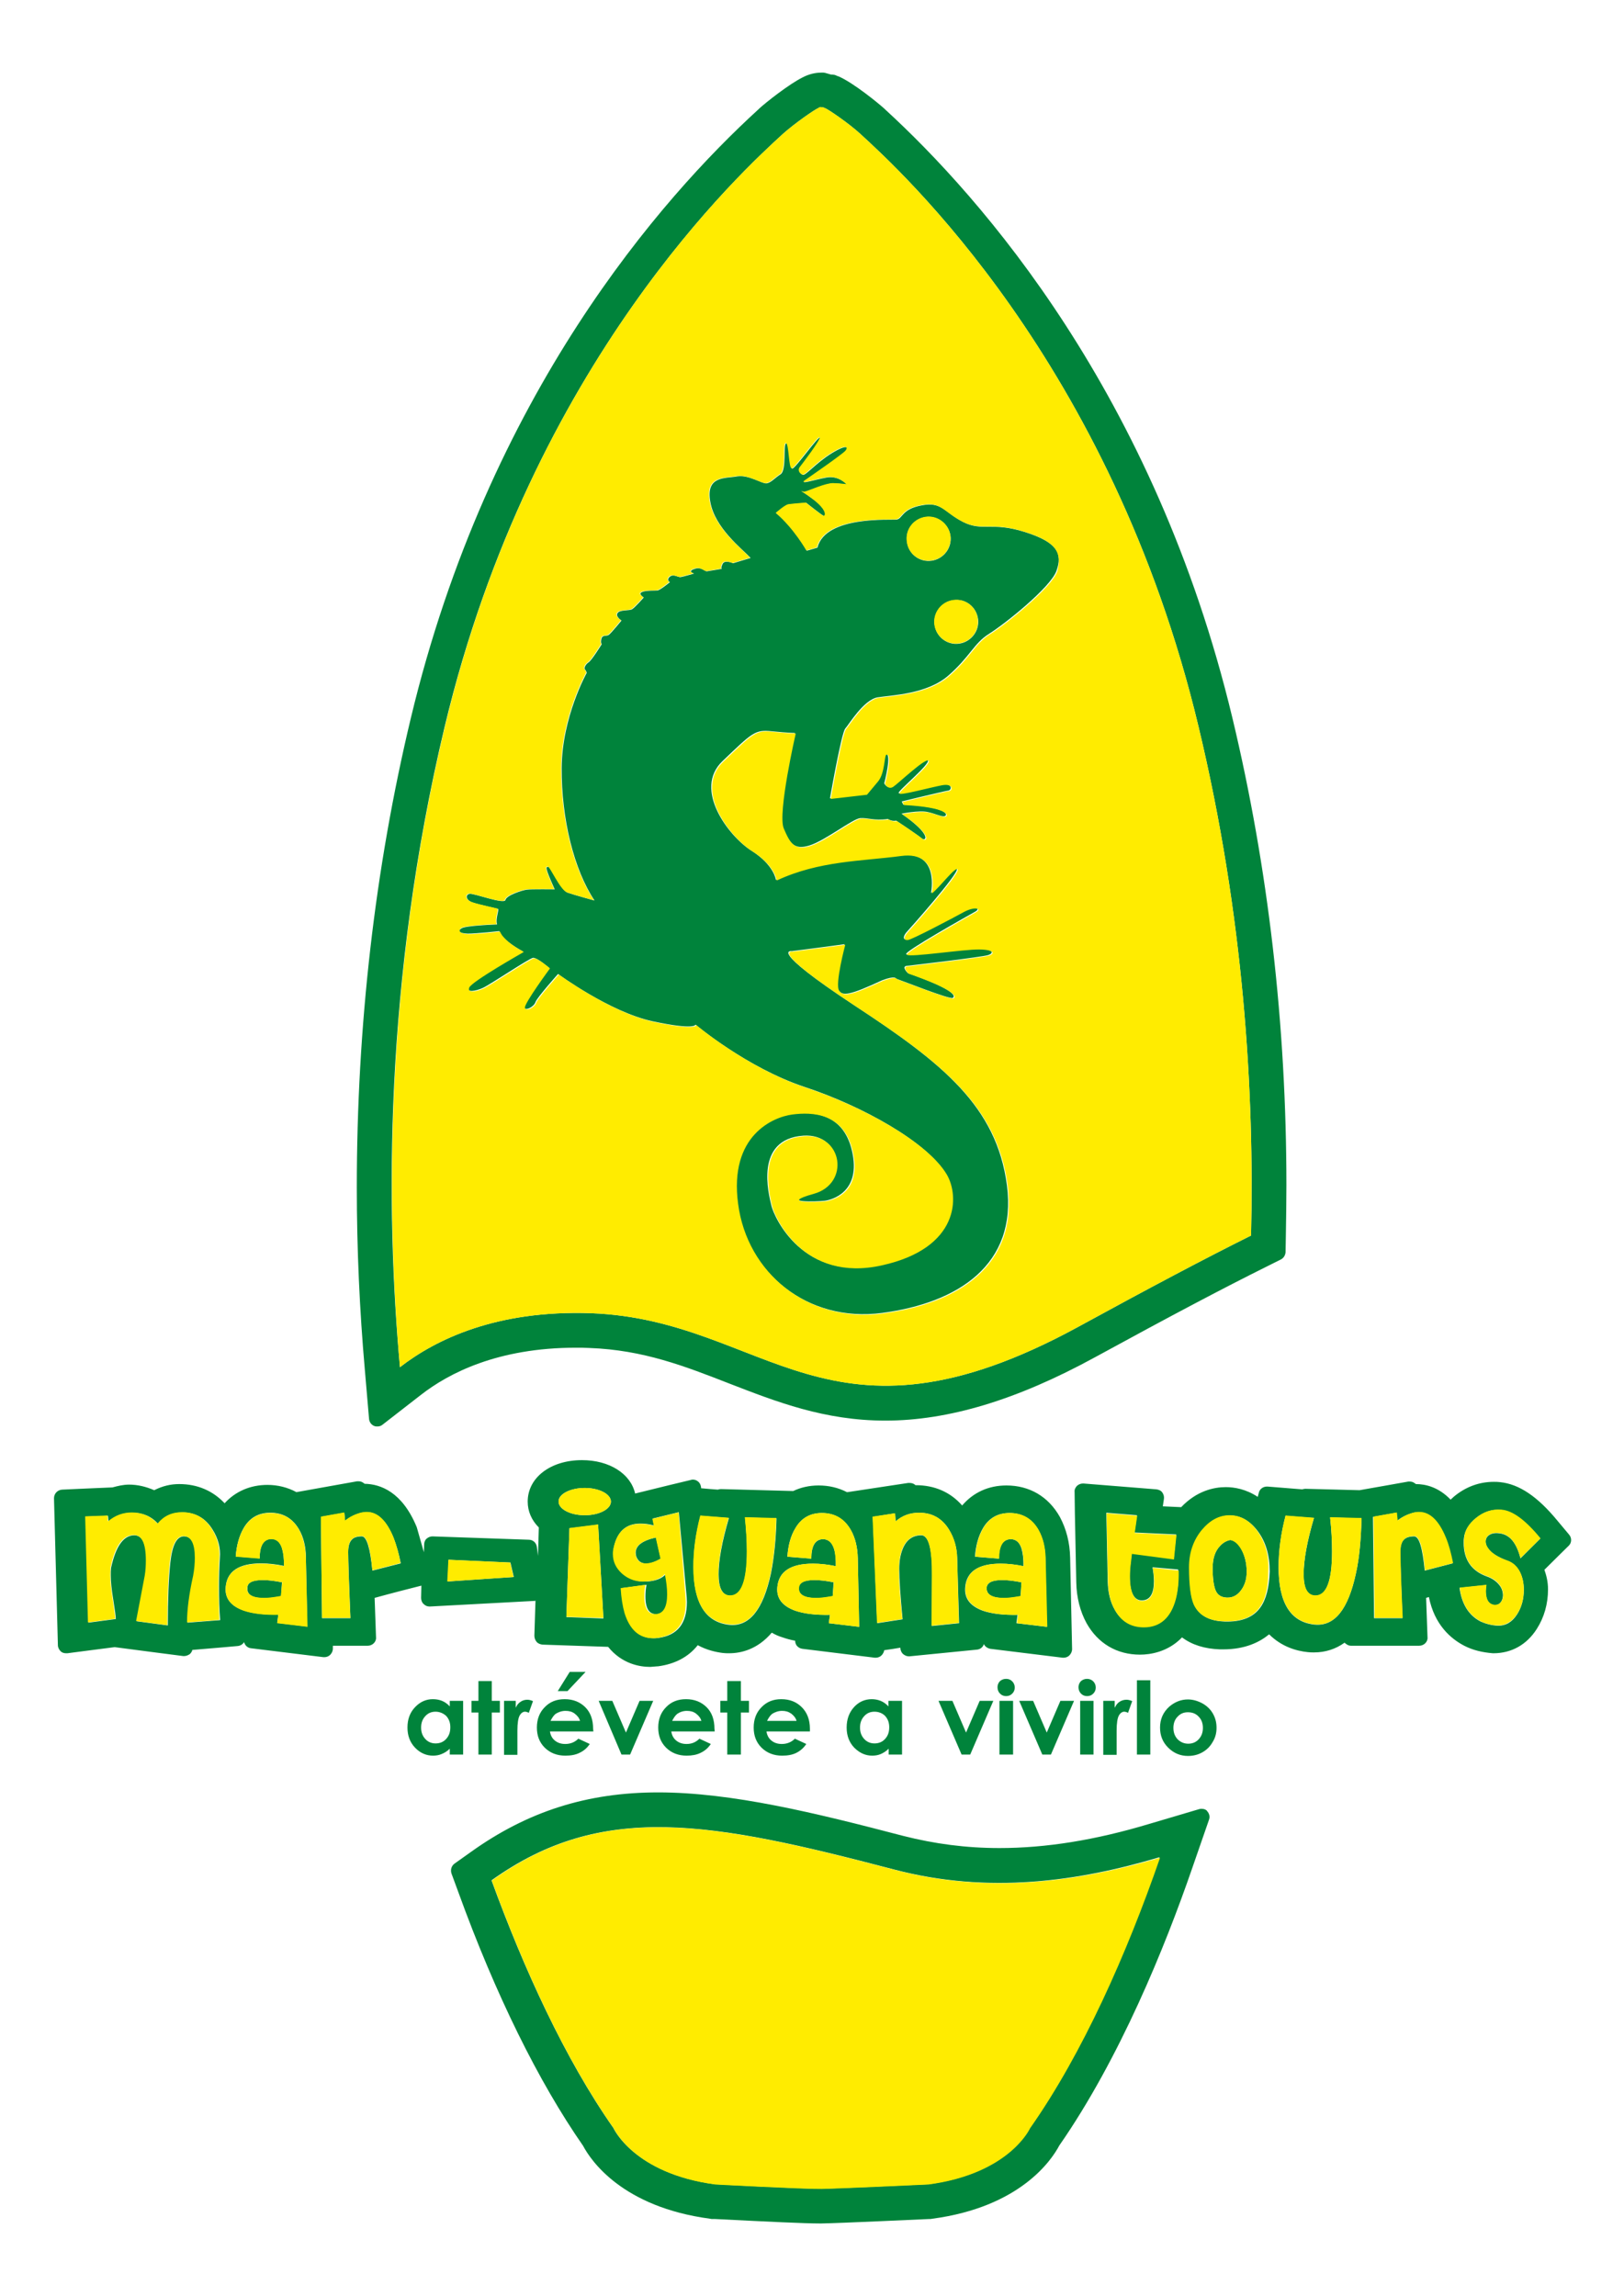
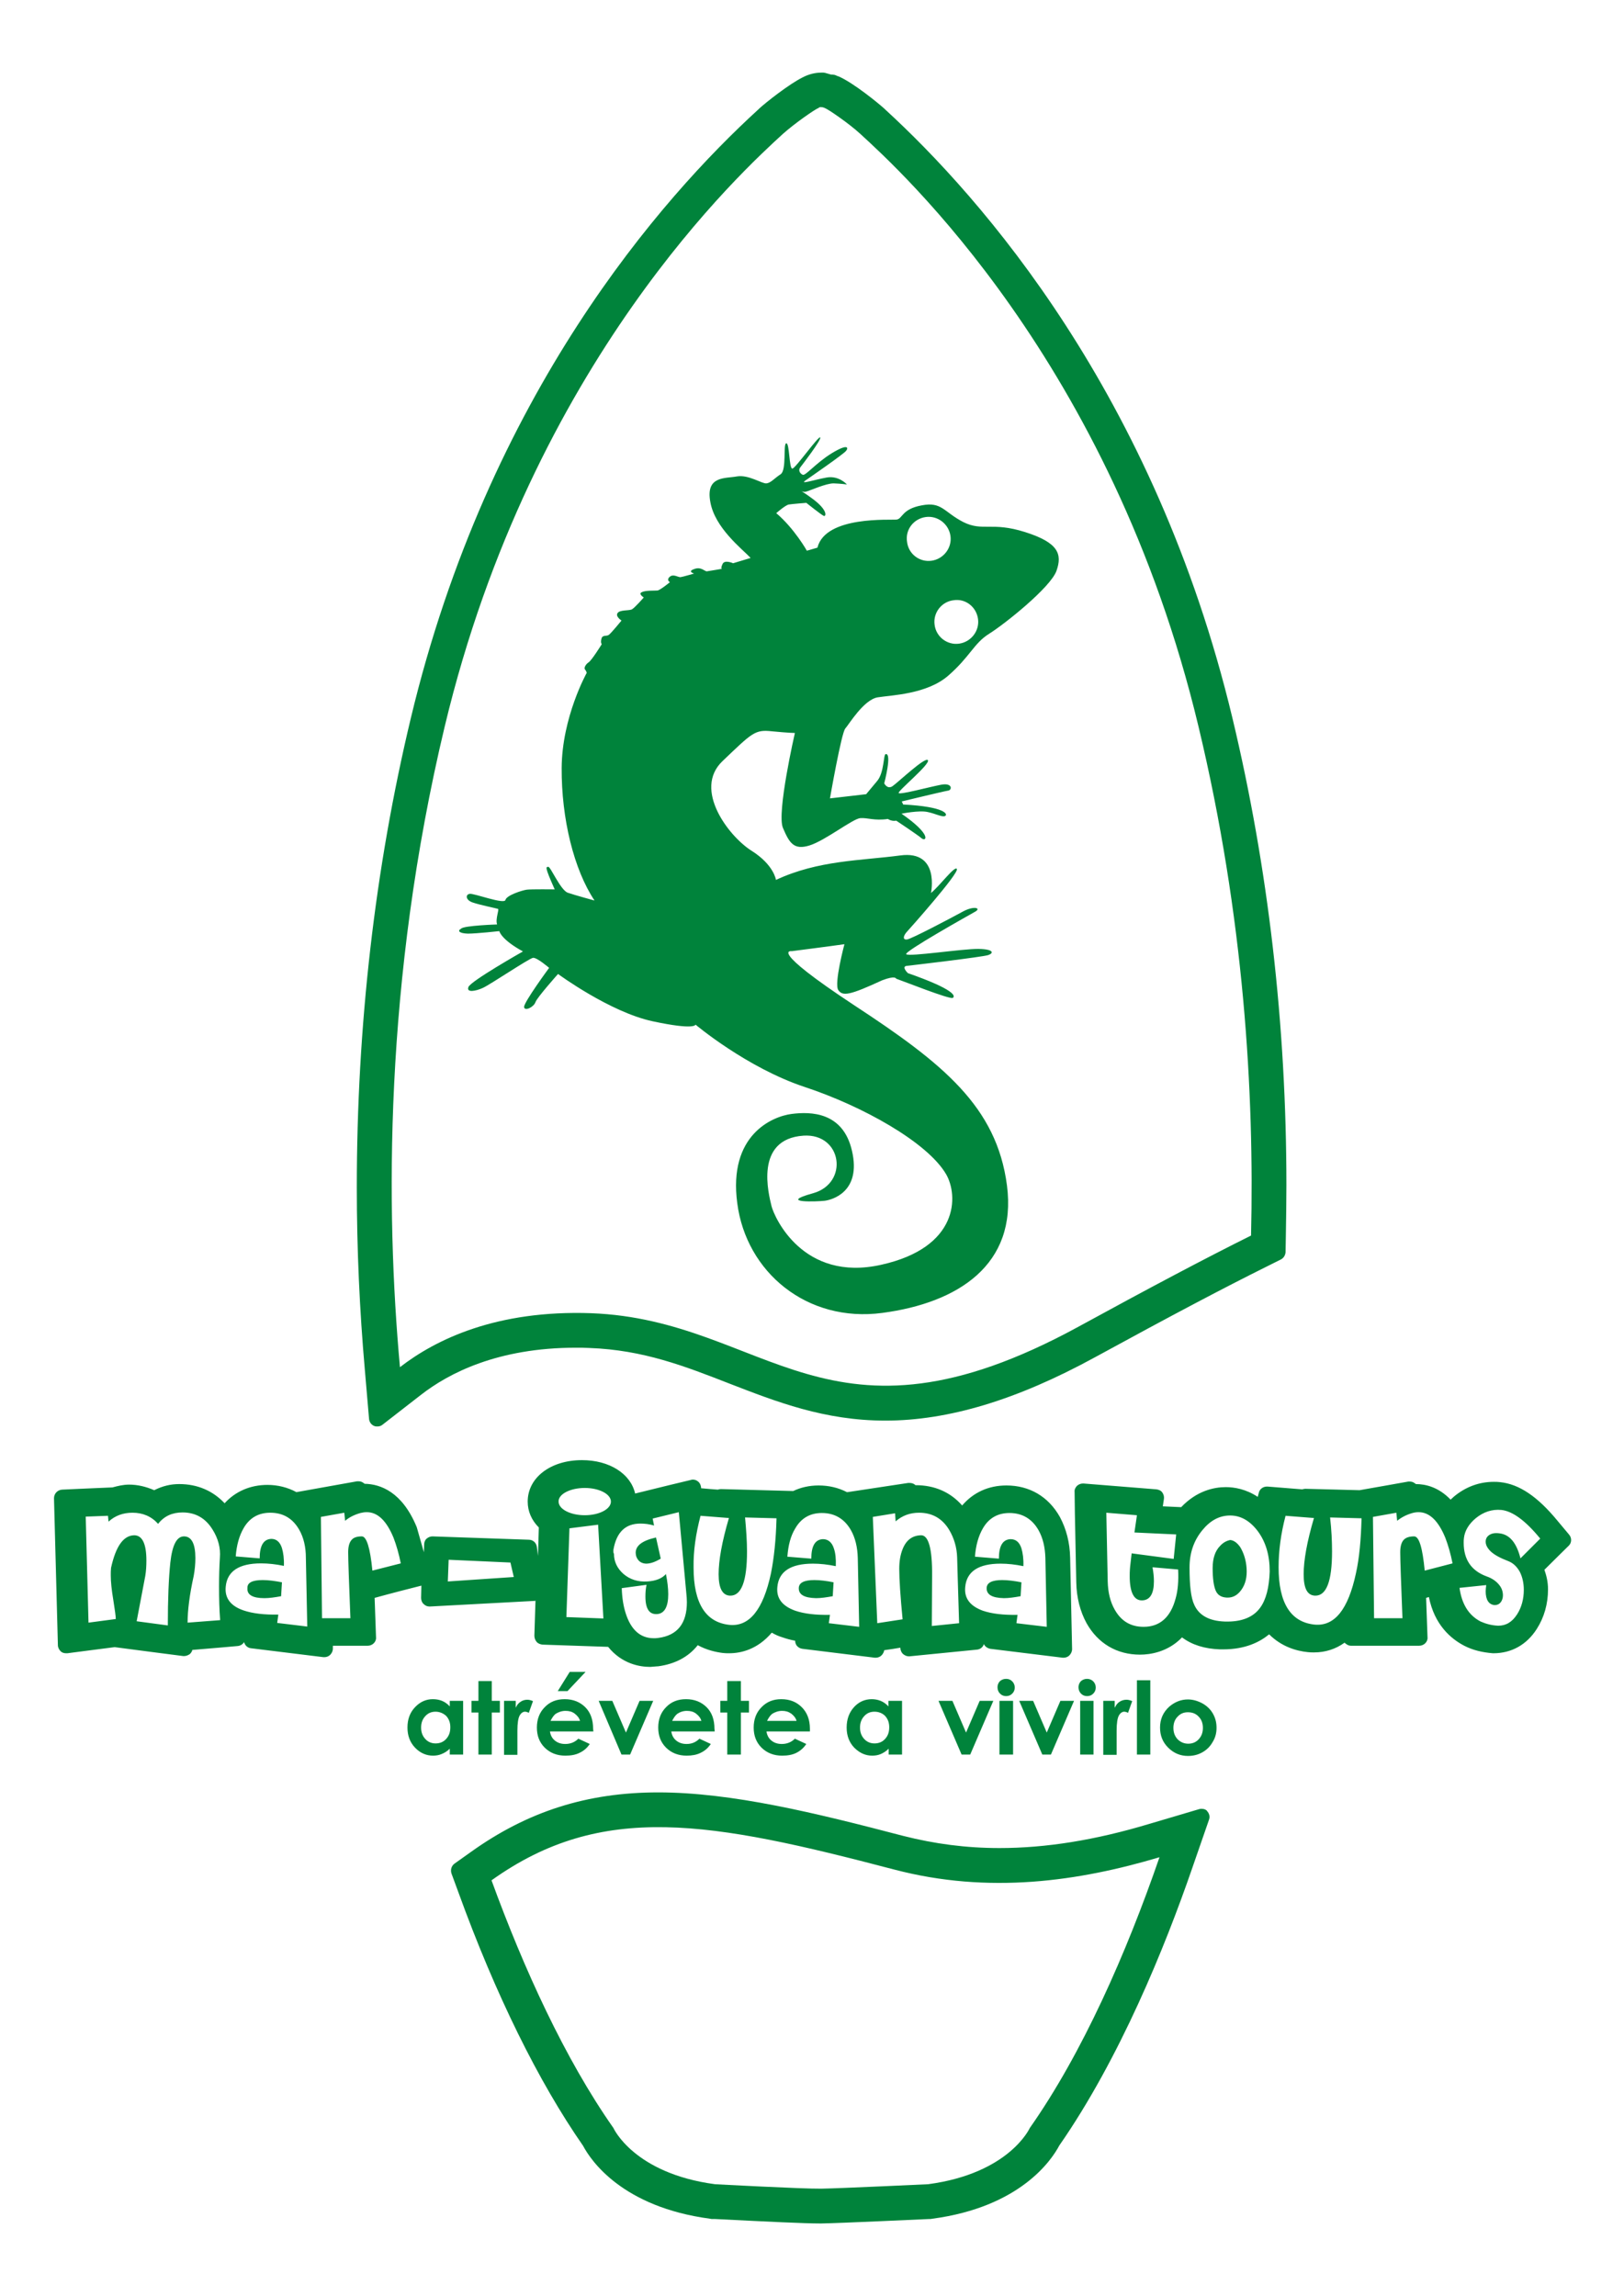
<svg xmlns="http://www.w3.org/2000/svg" version="1.1" id="Capa_1" x="0px" y="0px" viewBox="0 0 583.5 825.1" style="enable-background:new 0 0 583.5 825.1;" xml:space="preserve">
  <style type="text/css">
	.st0{fill:#00833B;}
	.st1{fill:#FFEC00;}
</style>
  <path class="st0" d="M151.4,569.8l-0.1,4.4c0,0.8,0.3,1.7,0.9,2.2c0.6,0.6,1.3,0.9,2.1,0.9c0.1,0,0.1,0,0.2,0l37.3-2  c0.2,0,0.4,0,0.6-0.1l-0.4,12.6c0,0.8,0.3,1.6,0.8,2.2c0.5,0.6,1.3,0.9,2.1,1l23.6,0.8c5,6.2,11.5,7.2,15,7.2c0.1,0,0.1,0,0.2,0  l2.5-0.2c0.1,0,0.1,0,0.2,0c6.1-0.8,11-3.4,14.3-7.6c3.3,1.8,6.6,2.5,9,2.8c0.8,0.1,1.5,0.1,2.3,0.1c4.3,0,10.2-1.4,15.3-7.4  c1.2,0.7,2.5,1.3,3.9,1.7c1.4,0.5,2.9,0.9,4.5,1.2c0,0.6,0.2,1.3,0.6,1.8c0.5,0.6,1.2,1,2,1.1l26,3.2c0.1,0,0.2,0,0.4,0  c0.7,0,1.5-0.3,2-0.8c0.5-0.5,0.9-1.2,1-1.9c2.1-0.3,4.2-0.6,5.8-0.9c0,0.1,0,0.1,0,0.1c0,0.8,0.4,1.7,1,2.2c0.6,0.5,1.3,0.8,2,0.8  c0.1,0,0.2,0,0.3,0l24.2-2.4c1.2-0.1,2.2-0.9,2.5-2c0.4,0.9,1.3,1.5,2.3,1.7l26,3.2c0.1,0,0.2,0,0.4,0c0.7,0,1.5-0.3,2-0.8  c0.6-0.6,1-1.4,1-2.3l-0.7-32.8c-0.1-5.5-1.4-10.4-3.7-14.7c-4.1-7.3-10.9-11.3-19.2-11.3c-6.4,0-11.9,2.5-15.9,7.2  c-4.2-4.8-9.9-7.3-16.7-7.3c0,0-0.1,0-0.1,0c-0.1-0.1-0.1-0.1-0.2-0.2c-0.5-0.4-1.2-0.6-1.9-0.6c-0.2,0-0.3,0-0.5,0l-21.8,3.3  c-0.1,0-0.1,0-0.2,0c-3.1-1.6-6.5-2.4-10.2-2.4c-3.3,0-6.4,0.7-9.1,2c0,0-26-0.7-26-0.7c-0.4,0-0.7,0.1-1.1,0.2  c-1.6-0.1-3.8-0.3-6-0.5l0-0.3c-0.1-0.9-0.5-1.7-1.2-2.2c-0.5-0.4-1.1-0.6-1.7-0.6c-0.2,0-0.5,0-0.7,0.1l-7.9,1.9l-12.2,3  c-1.6-7.1-9.2-12-19.1-12c-11.3,0-19.5,6.3-19.5,14.9c0,3.5,1.4,6.7,4,9.3l-0.3,10.2l-0.4-3.2c-0.2-1.5-1.4-2.6-2.9-2.6  c0,0-34.6-1.2-34.6-1.2c-0.8,0-1.5,0.3-2.1,0.8c-0.6,0.5-0.9,1.3-0.9,2.1l-0.1,2.8l-2.5-8.8c0-0.1-0.1-0.2-0.1-0.3  c-5.2-12.6-13-15.4-18.7-15.5c-0.1-0.1-0.2-0.2-0.4-0.3c-0.5-0.4-1.1-0.6-1.8-0.6c-0.2,0-0.4,0-0.5,0c0,0-21.7,3.9-21.8,3.9  c-3.1-1.7-6.7-2.6-10.4-2.6c-6.1,0-11.5,2.3-15.4,6.6c-4.2-4.5-9.8-6.9-16.3-6.9c-3.1,0-6,0.7-9,2.2c-3-1.3-6-2-9-2  c-2.2,0-4.1,0.5-6,1c-3,0.1-18.1,0.8-18.1,0.8c-1.6,0.1-2.9,1.4-2.9,3.1l1.4,52.8c0,0.8,0.4,1.6,1,2.2c0.5,0.5,1.2,0.7,2,0.7  c0.1,0,0.3,0,0.4,0c1.6-0.2,14.5-1.9,17-2.2c3.6,0.5,24.6,3.2,24.6,3.2c0.1,0,0.3,0,0.4,0c0.7,0,1.4-0.3,2-0.7  c0.4-0.4,0.8-0.9,0.9-1.5c5.2-0.4,16.3-1.4,16.3-1.4c1-0.1,1.8-0.6,2.3-1.4c0.3,1.2,1.3,2.1,2.5,2.2l26,3.2c0.1,0,0.2,0,0.4,0  c0.7,0,1.5-0.3,2-0.8c0.6-0.6,1-1.4,1-2.3l0-1h12.5c0.8,0,1.6-0.3,2.2-0.9c0.6-0.6,0.9-1.4,0.8-2.2c0,0-0.3-8.8-0.5-14.1  C138.9,573,148.9,570.4,151.4,569.8z M346.8,570.3c0.5-5.6,4.8-8.4,12.7-8.4c2.6,0,5.3,0.3,8.2,0.9c0.1-2.6-0.2-4.7-0.7-6.4  c-0.7-2.2-2-3.3-3.9-3.3c-2.8,0.1-4.2,2.4-4.2,7l-8.6-0.7c0.3-4.1,1.3-7.5,2.8-10.1c2.1-3.7,5.3-5.6,9.6-5.6c4.6,0,8.1,2.1,10.4,6.1  c1.6,2.8,2.4,6.2,2.5,10.1l0.5,24.7l-10.9-1.3l0.4-3c-5.1,0.1-9.3-0.4-12.5-1.5C348.5,577.1,346.4,574.3,346.8,570.3z M321.6,543.8  l0.2,2.9c2.4-2.1,5.2-3.1,8.4-3.1c4.7,0,8.3,2,10.8,6.1c1.8,3,2.8,6.4,2.9,10c0.1,3.2,0.3,11.1,0.7,23.6l-9.8,1l0.1-18  c0.1-9.8-1.3-14.7-4-14.6c-3.1,0.1-5.3,1.7-6.6,5c-0.8,2-1.2,4.3-1.2,7.1c0,3.7,0.4,9.8,1.2,18.1l-9.1,1.4l-1.6-38.2L321.6,543.8z   M279.3,570.3c0.5-5.6,4.8-8.4,12.8-8.4c2.6,0,5.3,0.3,8.2,0.9c0.1-2.6-0.1-4.7-0.7-6.4c-0.7-2.2-2.1-3.3-3.9-3.3  c-2.8,0.1-4.2,2.4-4.2,7l-8.6-0.7c0.3-4.1,1.2-7.5,2.8-10.1c2.1-3.7,5.3-5.6,9.6-5.6c4.6,0,8.1,2.1,10.4,6.1  c1.6,2.8,2.4,6.2,2.5,10.1l0.5,24.7l-10.9-1.3l0.4-3c-5.1,0.1-9.3-0.4-12.5-1.5C281,577.1,278.9,574.3,279.3,570.3z M251.7,544.7  l10.2,0.8c-2.5,8.5-3.7,15.2-3.7,20.2c0,5.1,1.4,7.6,4.1,7.7c4.1,0.1,6.1-5.2,6.1-15.9c0-3.7-0.3-7.8-0.7-12.2l11.3,0.3  c-0.2,7.7-0.9,14.3-2,19.8c-2.8,13.1-7.8,19.2-14.9,18.5c-8.6-0.9-12.9-7.8-12.9-20.6C249.1,557.3,250,551.2,251.7,544.7z   M203.5,581.1l1.1-31.9l10.3-1.3l1.9,33.7L203.5,581.1z M220.4,556.9c1.1-6.3,4.3-9.4,9.7-9.4c1.6,0,3.2,0.2,4.9,0.7l-0.5-2.5  l9.4-2.3l2.7,29.2c0.1,1.1,0.2,2.1,0.2,3.1c0,7.7-3.4,12-10.3,12.9c-0.6,0.1-1.1,0.1-1.6,0.1c-4.8,0-8.2-3-10.1-9  c-0.8-2.5-1.3-5.5-1.4-9l8.9-1.2c-0.3,1.4-0.4,2.8-0.4,4.2c0,4.6,1.5,6.6,4.4,6.3c2.5-0.3,3.8-2.7,3.8-7.1c0-2.2-0.3-4.6-0.8-7.1  l0-0.2c-1.4,1.6-3.6,2.5-6.7,2.7c-3.4,0.2-6.3-0.7-8.7-2.8c-2.2-2-3.3-4.4-3.3-7.1C220.3,557.9,220.4,557.4,220.4,556.9z   M210.1,534.7c5.2,0,9.4,2.2,9.4,4.9c0,2.7-4.2,4.9-9.4,4.9c-5.2,0-9.4-2.2-9.4-4.9C200.6,536.9,204.9,534.7,210.1,534.7z   M161.2,560.5l22.2,1l1.2,5.2l-23.7,1.6L161.2,560.5z M67.4,583.1c0-4.4,0.7-10,2.2-16.8c0.4-2.2,0.6-4.3,0.6-6.4  c0-5.2-1.4-7.8-4.1-7.8c-2.6,0-4.2,3.1-4.9,9.4c-0.6,5.7-0.9,13.2-0.9,22.6l-11.2-1.5l3.1-16.3c0.3-1.8,0.4-3.7,0.4-5.5  c0-6.1-1.5-9.1-4.4-9.1c-3.9,0.1-6.6,4-8.3,11.7c-0.1,0.9-0.1,1.8-0.1,2.7c0,2.3,0.3,5.2,0.9,8.8c0.6,3.7,0.9,6,0.9,6.9l-9.8,1.3  l-1-38.1l8-0.3l0.2,2.1c2.4-2.2,5.3-3.2,8.6-3.2c3.7,0,6.8,1.3,9.2,4c2.2-2.8,5.1-4.1,8.8-4.1c4.7,0,8.3,2.1,10.8,6.2  c2,3.2,2.9,6.6,2.6,10.1c-0.2,3.2-0.3,6.6-0.3,10.3c0,4.3,0.1,8.3,0.4,12.1L67.4,583.1z M99.6,583.2l0.4-3  c-5.1,0.1-9.3-0.4-12.5-1.5c-4.7-1.6-6.8-4.5-6.4-8.5c0.5-5.6,4.8-8.4,12.7-8.4c2.6,0,5.3,0.3,8.2,0.9c0.1-2.6-0.2-4.7-0.7-6.4  c-0.7-2.2-2-3.3-3.8-3.3c-2.8,0.1-4.2,2.4-4.2,7l-8.6-0.7c0.3-4.1,1.3-7.5,2.8-10.1c2.1-3.7,5.3-5.6,9.6-5.6c4.7,0,8.1,2.1,10.4,6.1  c1.6,2.8,2.4,6.2,2.4,10.1l0.5,24.7L99.6,583.2z M133.8,564.4c-0.8-8.2-2.1-12.3-3.8-12.3c-1.7,0-3,0.4-3.7,1.3  c-0.8,0.9-1.2,2.4-1.2,4.4c0,2.9,0.3,10.9,0.8,23.7h-10.2l-0.4-36.4l8.4-1.5l0.3,2.9c1.5-1.3,3.4-2.2,5.5-2.8  c0.8-0.2,1.5-0.3,2.3-0.3c3.9,0,7.1,3.1,9.6,9.2c1,2.6,1.9,5.7,2.6,9.2L133.8,564.4z M228.6,559.3c-0.1-0.4-0.2-0.9-0.2-1.3  c0-2.6,2.4-4.4,7.3-5.5l1.7,7.6c-2,1.2-3.7,1.8-5.3,1.8C230.3,561.8,229.2,560.9,228.6,559.3z M94.4,567.8c2.1,0,4.3,0.3,6.9,0.8  l-0.3,5c-2.2,0.4-4.2,0.7-6,0.7c-4.2,0-6.3-1.2-6.1-3.6C88.8,568.7,90.7,567.8,94.4,567.8z M168.1,335.5c3.1,0,11.3-0.9,11.3-0.9  s0.6,3,8.5,7.3c0,0-18.9,10.7-19.6,12.8c-0.8,2.1,2.6,1.5,5.2,0.3c2.5-1.1,16.6-10.6,18-10.8c1.4-0.2,5.8,3.6,5.8,3.6  s-9.2,12.5-9,14.1c0.2,1.6,3.5,0,4.1-1.8c0.6-1.7,8.1-10.1,8.1-10.1s18.6,13.7,34,17c15.4,3.3,15.4,1.2,15.4,1.2  s18.4,15.5,39.2,22.4c20.9,6.9,44.1,19.9,50.8,31.3c4.5,7.7,4.7,26.4-23.3,32.6c-28.1,6.3-38.4-17.1-39.4-21.1  c-1-4.2-6.3-24.1,11.5-25.3c13.9-0.9,16.4,17.1,3.4,20.7c-13,3.6,1.7,3,4.2,2.7c2.5-0.3,13.3-3.1,9.8-18  c-3.2-13.9-14.7-14.1-21.7-13.2c-6.9,0.9-22.8,7.5-19.5,32.1c3.2,24.7,25,43,52.1,39.4c27.2-3.6,48.5-17.3,44.8-45.8  c-3.7-28.4-23.1-43.9-54.8-64.7c-31.7-20.9-22.5-19.5-22.5-19.5s13.3-1.7,18.9-2.5c0,0-3.8,14.2-2.2,16.5c1.6,2.3,4.2,1.8,15.7-3.5  c4.9-1.9,5.1-0.6,5.1-0.6c2.1,0.7,19.2,7.5,20.3,6.9c1.1-0.6,0.8-3-16.1-8.9c0,0-2.4-2.3-0.5-2.6c1.8-0.2,27.4-3.2,29.4-3.9  c2-0.7,2-2.1-3.5-2.2c-5.6-0.1-25,2.9-26,1.9c-0.9-0.9,22.5-14,24.8-15.3c2.3-1.3-0.5-2.2-4.5,0c-4,2.2-18.4,9.8-20,10  c-1.6,0.2-1.4-1.2-0.2-2.6c1.3-1.4,18.8-21.1,18.1-22.7c-0.6-1.5-6.3,6.2-9.3,8.6c0,0,3.3-15.4-11-13.5c-14.3,1.9-29.5,1.7-44.7,8.8  c0,0-0.7-5.4-8.8-10.5c-8.1-5.1-21.1-22-10.4-32.2c10.7-10.2,11.6-11.4,17.8-10.7c6.2,0.6,8.2,0.6,8.2,0.6s-6.6,28.7-4.3,34.1  c2.3,5.4,3.9,8.1,9.6,6.3c5.7-1.8,15.5-9.6,18.2-9.8c2.6-0.2,5,1,9.9,0.3c1.6,1,3,0.6,3,0.6s7.7,5.1,9.2,6.4  c1.6,1.2,3.7-1.3-7.3-8.9c0,0,6.4-1.3,9.4-0.6c2.9,0.6,5.4,2,6.3,1.4c1-0.5,0.2-3.3-15.1-4.1c-0.5-1.1-0.5-1.1-0.5-1.1  s15.3-3.7,16.7-3.9c1.4-0.2,1.6-2.9-2.6-2.1c-4.2,0.8-14.5,3.6-15.2,3c-0.7-0.5,11.3-10.3,10.5-11.8c-0.8-1.5-10.8,8-12.7,9.3  c-1.9,1.3-3-1-3-1s2.9-11,0.5-10.5c-0.8,0.1-0.5,6.6-3,9.6c-2.5,3-4,4.8-4,4.8l-13,1.5c0,0,4.1-23.5,5.5-25.1  c1.4-1.6,6.6-10.3,11.6-11.2c5-0.8,17.7-1.1,25.4-7.8c7.8-6.8,9.2-11.6,14.6-15c5.5-3.4,22.2-16.7,24.3-22.7  c2.1-6,0.7-10.1-11.3-13.9c-12-3.8-15.2-0.1-22.2-3.6c-7-3.6-7.7-7.4-14.9-6c-7.2,1.3-6.9,4.8-9,5.1c-2,0.3-25.6-1.5-28.5,10.1  l-3.8,1.1c0,0-4.5-8-11-13.5c0,0,3.3-2.9,4.5-3.1c1.2-0.2,6.3-0.6,6.3-0.6s5.5,4.4,6.3,4.7c0.8,0.3,1.6-2-4.1-6.2  c-5.7-4.2-4-2.1-2.4-2.5c1.6-0.4,7.2-3,10-3c2.9,0.1,4.8,0.4,4.8,0.4s-2.9-3.3-7.3-2.5c-4.4,0.8-9.5,2.5-7.8,1.2  c1.7-1.2,13.9-9.6,14.8-10.8c0.9-1.1,0.7-2.7-5.2,0.9c-5.8,3.6-9.4,8.2-10.4,7.7c-1.1-0.5-1.6-1.7-0.9-2.6c0.7-0.9,7.7-10,7.2-10.8  c-0.5-0.8-8.8,11-10,11.2c-1.2,0.2-1-9.3-2.2-9.1c-1.2,0.1,0.2,9.6-2,11.1c-2.3,1.5-3.5,3.1-5.1,3.3c-1.6,0.2-6.4-3.2-10.6-2.5  c-4.2,0.8-11.3-0.3-9.6,9.1c1.6,9.4,11.4,16.9,14.5,20.2l-6.3,1.9c0,0-3.1-1.4-3.8,0.3c-0.8,1.7-0.2,1.7-0.2,1.7s-4.6,0.8-5.4,0.9  c-0.8,0.1-2.1-1.8-4.6-0.8c-2.6,0.9,0,1.6,0,1.6s-4.1,1.2-4.9,1.3c-0.8,0.1-2.6-1.3-3.9-0.1c-1.3,1.2,0.1,1.9,0.1,1.9  s-3.5,2.9-4.5,3c-1,0.1-4.3-0.1-5.6,0.6c-1.4,0.6,0.7,1.9,0.7,1.9s-3.2,3.7-4.3,4.3c-1.2,0.5-4.3,0.1-5.1,1.3  c-0.9,1.2,1.4,2.7,1.4,2.7s-3.6,4.4-4.5,5.1c-0.9,0.7-2.3-0.1-2.7,1.4c-0.4,1.5,0.1,2,0.1,2s-3.6,5.8-4.7,6.5  c-1.1,0.7-1.8,2.1-1.3,2.6c0.5,0.6,0.6,1.2,0.6,1.2s-8.9,15.9-9,34.2c-0.1,18.2,4.4,36.5,11.8,47.6c0,0-7-1.9-9.6-2.8  c-2.6-0.9-6.2-9.4-7-9.3c-0.8,0.1-1.5-0.4,2.3,8.1c0,0-8.4-0.1-10,0.1c-1.6,0.2-7.3,2-7.7,3.7c-0.4,1.7-11.2-2.4-12.8-2.2  c-1.6,0.2-1.6,2.2,1,3.1c2.6,0.9,8.5,2.1,9.1,2.3c0.6,0.1-1,3.6-0.3,5.6c0,0-12,0.4-12.9,1.5C164.2,334.5,165,335.4,168.1,335.5z   M351.4,222.4c0.6,4.3-2.5,8.3-6.8,8.9c-4.3,0.6-8.3-2.5-8.8-6.8c-0.6-4.3,2.5-8.3,6.8-8.8C346.9,215,350.8,218.1,351.4,222.4z   M332.6,185.8c4.3-0.6,8.3,2.5,8.9,6.8c0.6,4.3-2.5,8.3-6.8,8.9c-4.3,0.6-8.3-2.4-8.8-6.8C325.2,190.3,328.3,186.4,332.6,185.8z   M287,570.6c0.1-1.9,2-2.8,5.6-2.8c2.1,0,4.4,0.3,6.9,0.8l-0.3,5c-2.2,0.4-4.2,0.7-6,0.7C288.9,574.2,286.9,573,287,570.6z   M132.6,509.9c0.1,1.1,0.8,2.1,1.8,2.5c0.4,0.2,0.8,0.2,1.2,0.2c0.7,0,1.3-0.2,1.8-0.6l13.9-10.8c9.9-7.7,27.5-16.9,55.6-16.9  c1.6,0,3.3,0,4.9,0.1c19.4,0.7,34.4,6.6,50.3,12.8c16.8,6.5,34.1,13.3,56,13.3c22.6,0,47.2-7.4,75.2-22.7c28-15.3,47-25.3,61.7-32.6  l5.2-2.6c1-0.5,1.6-1.5,1.7-2.6l0.1-5.8c0.1-6.3,0.2-12.4,0.2-18.3c0-57.5-6.5-114-19.4-167.9C414.9,141.6,352.6,71,318,39.3  c0,0-0.3-0.3-0.3-0.3c-2-1.8-11-9.2-16.3-11.5c-0.1-0.1-0.3-0.1-0.4-0.1c-0.1-0.1-0.3-0.2-0.4-0.2c-0.2-0.1-0.5-0.2-0.7-0.3l-0.2,0  c-0.3-0.1-0.5-0.1-0.8-0.1c-0.1,0-0.2,0-0.3,0c-1.1-0.3-2.1-0.6-2.1-0.6c-0.2,0-0.4-0.1-0.6-0.1c-0.3,0-0.5,0-0.8,0  c-2.3,0-4.6,0.6-6.7,1.7c-5,2.5-13.2,9-15.6,11.2l-0.3,0.3C237.8,71,175.5,141.5,147.6,258.1c-12.9,53.9-19.4,110.6-19.4,168.6  c0,22.1,1,44.2,2.9,65.7L132.6,509.9z M159.8,261C191.2,129.8,267.5,60.8,281.2,48.2c4.1-3.7,11.7-9,12.9-9.4c0,0,0.3-0.4,1-0.3  c0.6,0,1.2,0.3,1.2,0.3c1.2,0.4,8.8,5.6,12.9,9.4c13.7,12.6,90,81.6,121.4,212.8c16.4,68.4,20.1,131.8,18.9,183  c-16.3,8.1-36.5,18.8-62.1,32.8c-90.2,49.2-111.7-2.5-175-4.9c-34-1.2-55.8,9.4-68.7,19.4C138.6,435.1,137.9,352.6,159.8,261z   M354.5,570.6c0.1-1.9,2-2.8,5.6-2.8c2,0,4.4,0.3,6.9,0.8l-0.3,5c-2.2,0.4-4.2,0.7-6,0.7C356.4,574.2,354.4,573,354.5,570.6z   M563.8,551.5l-4.1-4.9c-7.3-8.9-13.9-13.3-20.8-14c-0.7-0.1-1.5-0.1-2.2-0.1c-5.2,0-10.1,1.8-14.3,5.3c-0.4,0.4-0.8,0.7-1.2,1.1  c-4.3-4.5-9-5.6-12.5-5.6c-0.1-0.1-0.2-0.2-0.4-0.3c-0.5-0.4-1.1-0.6-1.8-0.6c-0.2,0-0.4,0-0.5,0l-7.3,1.3l-10.2,1.8  c0,0-19.5-0.5-19.5-0.5c-0.4,0-0.7,0.1-1.1,0.2c-4-0.3-12.5-1-12.5-1c-0.1,0-0.2,0-0.2,0c-1.4,0-2.6,0.9-2.9,2.2l-0.4,1.5  c-4.2-2.8-8.4-3.5-11.5-3.5c-4.2,0-10.4,1.3-16,7.2l-6.6-0.3l0.4-2.7c0.1-0.8-0.1-1.6-0.6-2.3s-1.3-1-2.1-1.1l-26.2-2.1  c-0.1,0-0.2,0-0.2,0c-0.8,0-1.5,0.3-2.1,0.8c-0.6,0.6-1,1.4-0.9,2.2l0.1,7.8l0.5,24.7c0.1,5.5,1.4,10.5,3.7,14.7  c4.1,7.3,10.9,11.3,19.2,11.3c3.6,0,10-0.9,15.1-6.2c3.6,2.7,8.1,4.1,13.6,4.3c0.4,0,0.8,0,1.2,0c7.9,0,13.1-2.6,16.5-5.4  c4.5,4.5,9.9,6,13.9,6.4c0.8,0.1,1.5,0.1,2.2,0.1c4.1,0,7.8-1.2,11-3.5c0.6,0.6,1.4,1.1,2.3,1.1h24.5c0.8,0,1.6-0.3,2.2-0.9  c0.6-0.6,0.9-1.4,0.8-2.2c0,0-0.3-8.8-0.5-14.1c0.3-0.1,0.6-0.2,1-0.3c2,10,7.9,15,12.7,17.5c3.1,1.6,6.5,2.4,10.3,2.7  c0.1,0,0.2,0,0.2,0c6.5,0,12-3.1,15.6-8.8c2.6-4.1,4-8.9,4-14.2c0-2.7-0.6-5-1.3-7c3-3,8.8-8.7,8.8-8.7  C564.7,554.4,564.8,552.7,563.8,551.5z M422.4,574.4c-1.8,6.8-5.7,10.2-11.5,10.2c-4.7,0-8.1-2.1-10.4-6.2  c-1.6-2.8-2.4-6.2-2.5-10.1l-0.5-24.7l11,0.9l-0.9,6.2l15,0.7l-0.9,8.8l-15.1-2l-0.4,3.5c-0.2,1.5-0.3,3-0.3,4.6  c0,5.9,1.5,8.9,4.5,8.8c2.8-0.1,4.2-2.4,4.2-6.9c0-1.6-0.2-3.3-0.5-5l9.2,0.8C423.5,568.2,423.2,571.6,422.4,574.4z M452.8,577.7  c-2.5,3.5-6.8,5.2-12.8,5c-5.5-0.2-9.2-2.2-10.9-6c-1.2-2.5-1.7-7-1.7-13.4c0-5.2,1.5-9.6,4.5-13.3c2.9-3.6,6.2-5.4,10.1-5.4  c3.8,0,7.1,1.9,9.9,5.6c2.9,3.9,4.3,8.7,4.3,14.5C456,570.5,454.9,574.8,452.8,577.7z M487.2,565.3c-2.8,13.1-7.7,19.2-14.9,18.5  c-8.6-0.9-12.9-7.8-12.9-20.6c0-5.9,0.8-12,2.5-18.5l10.2,0.8c-2.5,8.5-3.7,15.2-3.7,20.2c0,5.1,1.3,7.6,4.1,7.7  c4.1,0.1,6.1-5.2,6.1-15.9c0-3.7-0.2-7.8-0.7-12.2l11.3,0.3C489,553.3,488.4,559.9,487.2,565.3z M511.9,564.4  c-0.8-8.2-2-12.3-3.8-12.3c-1.7,0-3,0.4-3.8,1.3c-0.8,0.9-1.2,2.4-1.2,4.4c0,2.9,0.3,10.9,0.8,23.7h-10.2l-0.4-36.4l8.4-1.5l0.3,2.9  c1.6-1.3,3.4-2.2,5.5-2.8c0.7-0.2,1.5-0.3,2.2-0.3c3.9,0,7.1,3.1,9.6,9.2c1,2.6,1.9,5.7,2.6,9.2L511.9,564.4z M546.3,560  c-1.4-5.6-3.9-8.6-7.6-9c-1.5-0.2-2.7,0-3.6,0.6c-0.9,0.6-1.3,1.4-1.3,2.4c0,1.2,0.6,2.3,1.8,3.5c1.4,1.3,3.5,2.4,6.1,3.4  c1.9,0.7,3.3,2,4.4,4c0.9,1.8,1.4,4,1.4,6.4c0,3.3-0.8,6.3-2.4,8.8c-1.8,2.8-4,4.1-6.8,4.1c-2.4-0.1-4.5-0.7-6.3-1.5  c-4.3-2.2-6.8-6.3-7.6-12.1l9.6-1c-0.1,0.8-0.2,1.6-0.2,2.2c0,3.1,1.1,4.8,3.2,5c0.9,0,1.6-0.3,2.2-1c0.5-0.7,0.8-1.5,0.8-2.5  c0-1.3-0.4-2.6-1.3-3.7c-1-1.3-2.5-2.4-4.5-3.1c-5.5-2-8.3-6-8.3-12.1c0-0.6,0-1.2,0.1-1.8c0.3-2.5,1.7-4.9,4.2-7  c2.8-2.3,5.9-3.3,9.2-3c4,0.4,8.7,3.8,14,10.3L546.3,560z M447.9,563.6c0.2,3.1-0.4,5.6-1.8,7.6c-1.4,2-3.1,3-5.3,2.9  c-2-0.1-3.3-0.9-4-2.5c-0.7-1.6-1.1-4.3-1.1-8.1c0-3.5,0.9-6.2,2.7-8c1-1.1,2.2-1.8,3.6-2.1c1.2,0.1,2.5,0.9,3.7,2.7  C446.9,558.2,447.7,560.6,447.9,563.6z M431.8,650c-0.3,0-0.6,0-0.9,0.1l-17.9,5.3c-19.6,5.9-37.3,8.7-53.9,8.7  c-12,0-23.3-1.5-34.7-4.4c-31.3-8.2-61.5-15.6-87.9-15.6c-25.5,0-46.9,6.8-67.3,21.4l-5.9,4.2c-1.1,0.8-1.5,2.2-1.1,3.5l2.5,6.8  c13.3,36.7,28.8,68.1,44.8,91.1c2.8,5.3,14.1,22,45.6,26.2c0,0,0.5,0.1,0.5,0.1l0.4,0l0.8,0c19.6,1,32.5,1.6,37.5,1.6  c0.3,0,0.6,0,0.9,0c6.6-0.1,38.4-1.6,38.8-1.6l0.4,0c0.1,0,0.6-0.1,0.6-0.1c31.5-4.2,42.8-21,45.6-26.3c21.8-31.4,38-71.4,47.7-99.5  l6.1-17.6c0.4-1.1,0.1-2.2-0.7-3.1C433.4,650.3,432.6,650,431.8,650z M370,764.7c0,0-7.3,16.3-36.5,20.2c0,0-31.9,1.5-38.4,1.6  c-6.5,0.1-38.2-1.6-38.2-1.6c-29.2-3.9-36.5-20.2-36.5-20.2c-17.4-24.8-32.2-57.2-43.8-89c39.7-28.4,78.7-21.2,144.6-3.9  c34.2,9,66.5,4.2,95.4-4.4C404.7,701.9,388.9,737.8,370,764.7z M161.6,611.2h4.8v19.3h-4.8v-2.1c-0.9,0.9-1.9,1.5-2.9,1.9  c-0.9,0.4-2,0.6-3.1,0.6c-2.5,0-4.7-1-6.5-2.9c-1.8-1.9-2.7-4.3-2.7-7.2c0-3,0.9-5.4,2.7-7.3c1.8-1.9,3.9-2.9,6.4-2.9  c1.2,0,2.3,0.2,3.3,0.6c1,0.4,2,1.1,2.8,2V611.2z M156.5,615.1c-1.5,0-2.7,0.5-3.7,1.6c-1,1.1-1.5,2.4-1.5,4.1c0,1.7,0.5,3,1.5,4.1  c1,1.1,2.3,1.6,3.7,1.6c1.5,0,2.8-0.5,3.8-1.6c1-1.1,1.5-2.4,1.5-4.2c0-1.7-0.5-3-1.5-4.1C159.3,615.7,158,615.1,156.5,615.1z   M171.9,604.1h4.8v7.1h2.9v4.2h-2.9v15.1h-4.8v-15.1h-2.5v-4.2h2.5V604.1z M181.1,611.2h4.2v2.5c0.4-1,1-1.7,1.8-2.2  c0.7-0.5,1.6-0.7,2.4-0.7c0.6,0,1.3,0.2,2,0.5l-1.5,4.2c-0.6-0.3-1-0.4-1.4-0.4c-0.7,0-1.4,0.5-1.9,1.4c-0.5,0.9-0.8,2.7-0.8,5.4  v0.9v7.8h-4.8V611.2z M213.2,622.2h-15.6c0.2,1.4,0.8,2.5,1.8,3.3c1,0.8,2.2,1.2,3.7,1.2c1.8,0,3.4-0.6,4.7-1.9l4.1,1.9  c-1,1.5-2.2,2.5-3.7,3.2c-1.4,0.7-3.1,1-5.1,1c-3,0-5.5-1-7.4-2.9c-1.9-1.9-2.8-4.3-2.8-7.2c0-2.9,0.9-5.4,2.8-7.3  c1.9-2,4.3-2.9,7.2-2.9c3,0,5.5,1,7.4,2.9c1.9,1.9,2.8,4.5,2.8,7.7L213.2,622.2z M208.4,618.4c-0.3-1.1-1-1.9-1.9-2.6  c-0.9-0.7-2-1-3.3-1c-1.3,0-2.5,0.4-3.6,1.1c-0.6,0.5-1.2,1.3-1.8,2.5H208.4z M215.1,611.2h4.9l4.9,11.4l4.9-11.4h4.9l-8.3,19.3  h-3.1L215.1,611.2z M256.8,622.2h-15.6c0.2,1.4,0.8,2.5,1.8,3.3c1,0.8,2.2,1.2,3.7,1.2c1.8,0,3.3-0.6,4.6-1.9l4.1,1.9  c-1,1.5-2.2,2.5-3.7,3.2c-1.4,0.7-3.1,1-5,1c-3,0-5.5-1-7.4-2.9c-1.9-1.9-2.8-4.3-2.8-7.2c0-2.9,0.9-5.4,2.8-7.3  c1.9-2,4.3-2.9,7.2-2.9c3,0,5.5,1,7.4,2.9c1.9,1.9,2.8,4.5,2.8,7.7L256.8,622.2z M252,618.4c-0.3-1.1-1-1.9-1.9-2.6  c-0.9-0.7-2-1-3.3-1c-1.3,0-2.5,0.4-3.5,1.1c-0.6,0.5-1.2,1.3-1.8,2.5H252z M204.7,600.8h5.7l-6.5,6.9h-3.5L204.7,600.8z   M261.3,604.1h4.9v7.1h2.9v4.2h-2.9v15.1h-4.9v-15.1h-2.5v-4.2h2.5V604.1z M291,622.2h-15.6c0.2,1.4,0.8,2.5,1.8,3.3  c1,0.8,2.2,1.2,3.7,1.2c1.8,0,3.4-0.6,4.7-1.9l4.1,1.9c-1,1.5-2.2,2.5-3.6,3.2c-1.4,0.7-3.1,1-5.1,1c-3,0-5.5-1-7.4-2.9  c-1.9-1.9-2.8-4.3-2.8-7.2c0-2.9,0.9-5.4,2.8-7.3c1.9-2,4.3-2.9,7.1-2.9c3.1,0,5.5,1,7.4,2.9c1.9,1.9,2.9,4.5,2.9,7.7L291,622.2z   M286.2,618.4c-0.3-1.1-1-1.9-1.9-2.6c-1-0.7-2-1-3.3-1c-1.3,0-2.5,0.4-3.6,1.1c-0.6,0.5-1.2,1.3-1.8,2.5H286.2z M319.3,611.2h4.8  v19.3h-4.8v-2.1c-0.9,0.9-1.9,1.5-2.8,1.9c-0.9,0.4-2,0.6-3.1,0.6c-2.5,0-4.6-1-6.5-2.9c-1.8-1.9-2.7-4.3-2.7-7.2  c0-3,0.9-5.4,2.6-7.3c1.7-1.9,3.9-2.9,6.4-2.9c1.1,0,2.2,0.2,3.2,0.6c1,0.4,2,1.1,2.8,2V611.2z M314.2,615.1c-1.5,0-2.7,0.5-3.7,1.6  c-1,1.1-1.5,2.4-1.5,4.1c0,1.7,0.5,3,1.5,4.1c1,1.1,2.3,1.6,3.7,1.6c1.5,0,2.8-0.5,3.8-1.6c1-1.1,1.5-2.4,1.5-4.2  c0-1.7-0.5-3-1.5-4.1C317.1,615.7,315.8,615.1,314.2,615.1z M337.2,611.2h5l4.9,11.4l4.9-11.4h4.9l-8.3,19.3h-3.1L337.2,611.2z   M361.5,603.3c0.9,0,1.6,0.3,2.2,0.9c0.6,0.6,0.9,1.4,0.9,2.2c0,0.9-0.3,1.6-0.9,2.2c-0.6,0.6-1.3,0.9-2.2,0.9  c-0.9,0-1.6-0.3-2.2-0.9c-0.6-0.6-0.9-1.4-0.9-2.3c0-0.8,0.3-1.6,0.9-2.2C359.9,603.6,360.6,603.3,361.5,603.3z M359.1,611.2h4.9  v19.3h-4.9V611.2z M366.2,611.2h5l4.9,11.4l4.9-11.4h4.9l-8.3,19.3h-3.1L366.2,611.2z M390.6,603.3c0.8,0,1.6,0.3,2.2,0.9  c0.6,0.6,0.9,1.4,0.9,2.2c0,0.9-0.3,1.6-0.9,2.2c-0.6,0.6-1.3,0.9-2.2,0.9c-0.9,0-1.6-0.3-2.2-0.9c-0.6-0.6-0.9-1.4-0.9-2.3  c0-0.8,0.3-1.6,0.9-2.2C389,603.6,389.7,603.3,390.6,603.3z M388.1,611.2h4.8v19.3h-4.8V611.2z M396.3,611.2h4.2v2.5  c0.5-1,1-1.7,1.8-2.2c0.8-0.5,1.6-0.7,2.5-0.7c0.6,0,1.3,0.2,2,0.5l-1.5,4.2c-0.6-0.3-1-0.4-1.4-0.4c-0.7,0-1.4,0.5-1.9,1.4  c-0.5,0.9-0.8,2.7-0.8,5.4v0.9v7.8h-4.8V611.2z M408.5,603.8h4.8v26.7h-4.8V603.8z M426.8,610.7c1.8,0,3.5,0.5,5.2,1.4  c1.6,0.9,2.9,2.1,3.8,3.7c0.9,1.6,1.3,3.2,1.3,5.1c0,1.8-0.4,3.5-1.4,5.1c-0.9,1.6-2.1,2.8-3.7,3.7c-1.6,0.9-3.3,1.3-5.2,1.3  c-2.7,0-5.1-1-7.1-3c-2-2-2.9-4.4-2.9-7.2c0-3,1.1-5.5,3.3-7.5C422.1,611.6,424.3,610.7,426.8,610.7z M426.8,615.3  c-1.5,0-2.7,0.5-3.7,1.6c-1,1-1.5,2.4-1.5,4c0,1.7,0.5,3,1.5,4.1c1,1,2.3,1.6,3.8,1.6c1.5,0,2.8-0.5,3.8-1.6c1-1.1,1.5-2.4,1.5-4.1  c0-1.6-0.5-3-1.5-4C429.7,615.8,428.4,615.3,426.8,615.3z" />
-   <path class="st1" d="M334.6,201.4c-4.3,0.6-8.3-2.4-8.8-6.8c-0.6-4.4,2.5-8.3,6.8-8.9c4.3-0.6,8.3,2.5,8.9,6.8  C342,196.9,339,200.9,334.6,201.4z M342.5,215.6c-4.3,0.6-7.3,4.5-6.8,8.8c0.6,4.3,4.5,7.4,8.8,6.8c4.4-0.6,7.4-4.5,6.8-8.9  C350.8,218.1,346.9,215,342.5,215.6z M430.6,261c16.4,68.4,20.1,131.8,18.9,183c-16.3,8.1-36.5,18.8-62.1,32.8  c-90.2,49.2-111.7-2.5-175-4.9c-34-1.2-55.8,9.4-68.7,19.4c-4.9-56.2-5.7-138.7,16.2-230.3C191.2,129.8,267.5,60.8,281.2,48.2  c4.1-3.7,11.7-9,12.9-9.4c0,0,0.3-0.4,1-0.3c0.6,0,1.2,0.3,1.2,0.3c1.2,0.4,8.8,5.6,12.9,9.4C322.9,60.8,399.2,129.8,430.6,261z   M368.1,191.1c-12-3.8-15.2-0.1-22.2-3.6c-7-3.6-7.7-7.4-14.9-6c-7.2,1.3-6.9,4.8-9,5.1c-2,0.3-25.6-1.5-28.5,10.1l-3.8,1.1  c0,0-4.5-8-11-13.5c0,0,3.3-2.9,4.5-3.1c1.2-0.2,6.3-0.6,6.3-0.6s5.5,4.4,6.3,4.7c0.8,0.3,1.6-2-4.1-6.2c-5.7-4.2-4-2.1-2.4-2.5  c1.6-0.4,7.2-3,10-3c2.9,0.1,4.8,0.4,4.8,0.4s-2.9-3.3-7.3-2.5c-4.4,0.8-9.5,2.5-7.8,1.2c1.7-1.2,13.9-9.6,14.8-10.8  c0.9-1.1,0.7-2.7-5.2,0.9c-5.8,3.6-9.4,8.2-10.4,7.7c-1.1-0.5-1.6-1.7-0.9-2.6c0.7-0.9,7.7-10,7.2-10.8c-0.5-0.8-8.8,11-10,11.2  c-1.2,0.2-1-9.3-2.2-9.1c-1.2,0.1,0.2,9.6-2,11.1c-2.3,1.5-3.5,3.1-5.1,3.3c-1.6,0.2-6.4-3.2-10.6-2.5c-4.2,0.8-11.3-0.3-9.6,9.1  c1.6,9.4,11.4,16.9,14.5,20.2l-6.3,1.9c0,0-3.1-1.4-3.8,0.3c-0.8,1.7-0.2,1.7-0.2,1.7s-4.6,0.8-5.4,0.9c-0.8,0.1-2.1-1.8-4.6-0.8  c-2.6,0.9,0,1.6,0,1.6s-4.1,1.2-4.9,1.3c-0.8,0.1-2.6-1.3-3.9-0.1c-1.3,1.2,0.1,1.9,0.1,1.9s-3.5,2.9-4.5,3c-1,0.1-4.3-0.1-5.6,0.6  c-1.4,0.6,0.7,1.9,0.7,1.9s-3.2,3.7-4.3,4.3c-1.2,0.5-4.3,0.1-5.1,1.3c-0.9,1.2,1.4,2.7,1.4,2.7s-3.6,4.4-4.5,5.1  c-0.9,0.7-2.3-0.1-2.7,1.4c-0.4,1.5,0.1,2,0.1,2s-3.6,5.8-4.7,6.5c-1.1,0.7-1.8,2.1-1.3,2.6c0.5,0.6,0.6,1.2,0.6,1.2  s-8.9,15.9-9,34.2c-0.1,18.2,4.4,36.5,11.8,47.6c0,0-7-1.9-9.6-2.8c-2.6-0.9-6.2-9.4-7-9.3c-0.8,0.1-1.5-0.4,2.3,8.1  c0,0-8.4-0.1-10,0.1c-1.6,0.2-7.3,2-7.7,3.7c-0.4,1.7-11.2-2.4-12.8-2.2c-1.6,0.2-1.6,2.2,1,3.1c2.6,0.9,8.5,2.1,9.1,2.3  c0.6,0.1-1,3.6-0.3,5.6c0,0-12,0.4-12.9,1.5c-0.9,1.1-0.1,2,2.9,2.1c3.1,0,11.3-0.9,11.3-0.9s0.6,3,8.5,7.3c0,0-18.9,10.7-19.6,12.8  c-0.8,2.1,2.6,1.5,5.2,0.3c2.5-1.1,16.6-10.6,18-10.8c1.4-0.2,5.8,3.6,5.8,3.6s-9.2,12.5-9,14.1c0.2,1.6,3.5,0,4.1-1.8  c0.6-1.7,8.1-10.1,8.1-10.1s18.6,13.7,34,17c15.4,3.3,15.4,1.2,15.4,1.2s18.4,15.5,39.2,22.4c20.9,6.9,44.1,19.9,50.8,31.3  c4.5,7.7,4.7,26.4-23.3,32.6c-28.1,6.3-38.4-17.1-39.4-21.1c-1-4.2-6.3-24.1,11.5-25.3c13.9-0.9,16.4,17.1,3.4,20.7  c-13,3.6,1.7,3,4.2,2.7c2.5-0.3,13.3-3.1,9.8-18c-3.2-13.9-14.7-14.1-21.7-13.2c-6.9,0.9-22.8,7.5-19.5,32.1  c3.2,24.7,25,43,52.1,39.4c27.2-3.6,48.5-17.3,44.8-45.8c-3.7-28.4-23.1-43.9-54.8-64.7c-31.7-20.9-22.5-19.5-22.5-19.5  s13.3-1.7,18.9-2.5c0,0-3.8,14.2-2.2,16.5c1.6,2.3,4.2,1.8,15.7-3.5c4.9-1.9,5.1-0.6,5.1-0.6c2.1,0.7,19.2,7.5,20.3,6.9  c1.1-0.6,0.8-3-16.1-8.9c0,0-2.4-2.3-0.5-2.6c1.8-0.2,27.4-3.2,29.4-3.9c2-0.7,2-2.1-3.5-2.2c-5.6-0.1-25,2.9-26,1.9  c-0.9-0.9,22.5-14,24.8-15.3c2.3-1.3-0.5-2.2-4.5,0c-4,2.2-18.4,9.8-20,10c-1.6,0.2-1.4-1.2-0.2-2.6c1.3-1.4,18.8-21.1,18.1-22.7  c-0.6-1.5-6.3,6.2-9.3,8.6c0,0,3.3-15.4-11-13.5c-14.3,1.9-29.5,1.7-44.7,8.8c0,0-0.7-5.4-8.8-10.5c-8.1-5.1-21.1-22-10.4-32.2  c10.7-10.2,11.6-11.4,17.8-10.7c6.2,0.6,8.2,0.6,8.2,0.6s-6.6,28.7-4.3,34.1c2.3,5.4,3.9,8.1,9.6,6.3c5.7-1.8,15.5-9.6,18.2-9.8  c2.6-0.2,5,1,9.9,0.3c1.6,1,3,0.6,3,0.6s7.7,5.1,9.2,6.4c1.6,1.2,3.7-1.3-7.3-8.9c0,0,6.4-1.3,9.4-0.6c2.9,0.6,5.4,2,6.3,1.4  c1-0.5,0.2-3.3-15.1-4.1c-0.5-1.1-0.5-1.1-0.5-1.1s15.3-3.7,16.7-3.9c1.4-0.2,1.6-2.9-2.6-2.1c-4.2,0.8-14.5,3.6-15.2,3  c-0.7-0.5,11.3-10.3,10.5-11.8c-0.8-1.5-10.8,8-12.7,9.3c-1.9,1.3-3-1-3-1s2.9-11,0.5-10.5c-0.8,0.1-0.5,6.6-3,9.6  c-2.5,3-4,4.8-4,4.8l-13,1.5c0,0,4.1-23.5,5.5-25.1c1.4-1.6,6.6-10.3,11.6-11.2c5-0.8,17.7-1.1,25.4-7.8c7.8-6.8,9.2-11.6,14.6-15  c5.5-3.4,22.2-16.7,24.3-22.7C381.5,198.9,380.1,194.8,368.1,191.1z M321.3,671.9c-65.9-17.3-105-24.6-144.6,3.9  c11.6,31.8,26.4,64.2,43.8,89c0,0,7.3,16.3,36.5,20.2c0,0,31.8,1.7,38.2,1.6c6.5-0.1,38.4-1.6,38.4-1.6  c29.2-3.9,36.5-20.2,36.5-20.2c18.9-26.9,34.8-62.8,46.7-97.2C387.8,676.1,355.5,680.9,321.3,671.9z M78.5,570  c0-3.7,0.1-7.1,0.3-10.3c0.2-3.5-0.6-6.9-2.6-10.1c-2.5-4.1-6.1-6.2-10.8-6.2c-3.7,0-6.6,1.4-8.8,4.1c-2.4-2.6-5.5-4-9.2-4  c-3.3,0-6.1,1.1-8.6,3.2l-0.2-2.1l-8,0.3l1,38.1l9.8-1.3c0-0.9-0.4-3.1-0.9-6.9c-0.6-3.6-0.9-6.6-0.9-8.8c0-0.9,0.1-1.8,0.1-2.7  c1.6-7.7,4.4-11.7,8.3-11.7c2.9-0.1,4.4,2.9,4.4,9.1c0,1.9-0.1,3.7-0.4,5.5l-3.1,16.3l11.2,1.5c0-9.4,0.3-16.9,0.9-22.6  c0.7-6.3,2.4-9.4,4.9-9.4c2.7,0,4.1,2.6,4.1,7.8c0,2.1-0.2,4.2-0.6,6.4c-1.5,6.7-2.2,12.3-2.2,16.8l11.6-0.9  C78.7,578.3,78.5,574.3,78.5,570z M109.9,559.9c-0.1-3.9-0.9-7.2-2.4-10.1c-2.3-4.1-5.7-6.1-10.4-6.1c-4.3,0-7.5,1.9-9.6,5.6  c-1.5,2.6-2.5,5.9-2.8,10.1l8.6,0.7c0-4.6,1.4-7,4.2-7c1.8,0,3.1,1.1,3.8,3.3c0.5,1.6,0.8,3.8,0.7,6.4c-2.9-0.6-5.6-0.9-8.2-0.9  c-8,0-12.2,2.8-12.7,8.4c-0.4,4,1.8,6.8,6.4,8.5c3.2,1.1,7.4,1.6,12.5,1.5l-0.4,3l10.9,1.3L109.9,559.9z M100.9,573.5  c-2.2,0.4-4.2,0.7-6,0.7c-4.2,0-6.3-1.2-6.1-3.6c0.1-1.9,2-2.8,5.7-2.8c2.1,0,4.3,0.3,6.9,0.8L100.9,573.5z M141.4,552.5  c-2.5-6.1-5.7-9.2-9.6-9.2c-0.7,0-1.5,0.1-2.3,0.3c-2.1,0.6-3.9,1.5-5.5,2.8l-0.3-2.9l-8.4,1.5l0.4,36.4h10.2  c-0.6-12.8-0.8-20.7-0.8-23.7c0-2.1,0.4-3.6,1.2-4.4c0.8-0.9,2-1.3,3.7-1.3c1.8,0,3.1,4.1,3.8,12.3l10.1-2.6  C143.3,558.2,142.4,555.1,141.4,552.5z M214.9,547.8l-10.3,1.3l-1.1,31.9l13.3,0.4L214.9,547.8z M243.8,543.5l-9.4,2.3l0.5,2.5  c-1.7-0.5-3.3-0.7-4.9-0.7c-5.4,0-8.6,3.1-9.7,9.4c-0.1,0.5-0.1,1-0.1,1.4c0,2.8,1.1,5.1,3.3,7.1c2.4,2.1,5.3,3.1,8.7,2.8  c3.1-0.2,5.3-1.1,6.7-2.7l0,0.2c0.5,2.5,0.8,4.9,0.8,7.1c0,4.5-1.3,6.8-3.8,7.1c-2.9,0.3-4.4-1.8-4.4-6.3c0-1.4,0.1-2.8,0.4-4.2  l-8.9,1.2c0.2,3.5,0.7,6.5,1.4,9c1.9,6,5.3,9,10.1,9c0.5,0,1.1,0,1.6-0.1c6.9-0.9,10.3-5.2,10.3-12.9c0-1-0.1-2.1-0.2-3.1  L243.8,543.5z M232,561.8c-1.8,0-2.9-0.8-3.5-2.5c-0.1-0.4-0.2-0.9-0.2-1.3c0-2.6,2.4-4.4,7.3-5.5l1.7,7.6  C235.4,561.2,233.6,561.8,232,561.8z M276.9,565.3c1.1-5.4,1.8-12,2-19.8l-11.3-0.3c0.5,4.5,0.7,8.6,0.7,12.2c0,10.7-2,16-6.1,15.9  c-2.7-0.1-4.1-2.6-4.1-7.7c0-5,1.2-11.7,3.7-20.2l-10.2-0.8c-1.7,6.5-2.5,12.7-2.5,18.5c0,12.8,4.3,19.7,12.9,20.6  C269.2,584.5,274.1,578.4,276.9,565.3z M308.2,559.9c-0.1-3.9-0.9-7.2-2.5-10.1c-2.3-4.1-5.7-6.1-10.4-6.1c-4.3,0-7.5,1.9-9.6,5.6  c-1.5,2.6-2.5,5.9-2.8,10.1l8.6,0.7c0-4.6,1.4-7,4.2-7c1.8,0,3.1,1.1,3.9,3.3c0.5,1.6,0.7,3.8,0.7,6.4c-2.9-0.6-5.6-0.9-8.2-0.9  c-8,0-12.2,2.8-12.8,8.4c-0.4,4,1.8,6.8,6.4,8.5c3.2,1.1,7.3,1.6,12.5,1.5l-0.4,3l10.9,1.3L308.2,559.9z M299.2,573.5  c-2.2,0.4-4.2,0.7-6,0.7c-4.2,0-6.3-1.2-6.1-3.6c0.1-1.9,2-2.8,5.6-2.8c2.1,0,4.4,0.3,6.9,0.8L299.2,573.5z M343.9,559.7  c-0.1-3.6-1-7-2.9-10c-2.5-4.1-6.1-6.1-10.8-6.1c-3.2,0-6,1-8.4,3.1l-0.2-2.9l-8.1,1.2l1.6,38.2l9.1-1.4c-0.9-8.3-1.3-14.4-1.2-18.1  c0-2.8,0.4-5.1,1.2-7.1c1.3-3.2,3.5-4.9,6.6-5c2.8-0.1,4.1,4.8,4,14.6l-0.1,18l9.8-1C344.2,570.8,344,563,343.9,559.7z M375.7,559.9  c-0.1-3.9-0.9-7.2-2.5-10.1c-2.3-4.1-5.8-6.1-10.4-6.1c-4.3,0-7.5,1.9-9.6,5.6c-1.5,2.6-2.5,5.9-2.8,10.1l8.6,0.7c0-4.6,1.4-7,4.2-7  c1.8,0,3.1,1.1,3.9,3.3c0.5,1.6,0.7,3.8,0.7,6.4c-2.9-0.6-5.6-0.9-8.2-0.9c-8,0-12.2,2.8-12.7,8.4c-0.4,4,1.8,6.8,6.4,8.5  c3.2,1.1,7.3,1.6,12.5,1.5l-0.4,3l10.9,1.3L375.7,559.9z M366.7,573.5c-2.2,0.4-4.2,0.7-6,0.7c-4.2,0-6.3-1.2-6.2-3.6  c0.1-1.9,2-2.8,5.6-2.8c2,0,4.4,0.3,6.9,0.8L366.7,573.5z M414.2,563.4c0.3,1.7,0.5,3.4,0.5,5c0,4.5-1.4,6.8-4.2,6.9  c-3,0.1-4.5-2.9-4.5-8.8c0-1.6,0.1-3.1,0.3-4.6l0.4-3.5l15.1,2l0.9-8.8l-15-0.7l0.9-6.2l-11-0.9l0.5,24.7c0.1,3.9,0.9,7.2,2.5,10.1  c2.3,4.1,5.7,6.2,10.4,6.2c5.8,0,9.7-3.4,11.5-10.2c0.7-2.8,1.1-6.2,1-10.2L414.2,563.4z M451.7,550.1c-2.7-3.7-6-5.6-9.9-5.6  c-3.8,0-7.1,1.8-10.1,5.4c-3,3.7-4.5,8.2-4.5,13.3c0,6.4,0.6,10.9,1.7,13.4c1.8,3.8,5.4,5.9,10.9,6c6,0.2,10.3-1.4,12.8-5  c2.1-2.9,3.1-7.2,3.1-13.1C456,558.8,454.5,554,451.7,550.1z M445.6,556.2c1.3,2,2.1,4.4,2.3,7.4c0.2,3.1-0.4,5.6-1.8,7.6  c-1.4,2-3.1,3-5.3,2.9c-2-0.1-3.3-0.9-4-2.5c-0.7-1.6-1.1-4.3-1.1-8.1c0-3.5,0.9-6.2,2.7-8c1-1.1,2.2-1.8,3.6-2.1  C443.2,553.6,444.4,554.4,445.6,556.2z M487.2,565.3c1.2-5.4,1.8-12,2-19.8l-11.3-0.3c0.5,4.5,0.7,8.6,0.7,12.2  c0,10.7-2,16-6.1,15.9c-2.7-0.1-4.1-2.6-4.1-7.7c0-5,1.2-11.7,3.7-20.2l-10.2-0.8c-1.7,6.5-2.5,12.7-2.5,18.5  c0,12.8,4.3,19.7,12.9,20.6C479.5,584.5,484.4,578.4,487.2,565.3z M519.5,552.5c-2.5-6.1-5.7-9.2-9.6-9.2c-0.8,0-1.5,0.1-2.2,0.3  c-2.1,0.6-3.9,1.5-5.5,2.8l-0.3-2.9l-8.4,1.5l0.4,36.4H504c-0.6-12.8-0.8-20.7-0.8-23.7c0-2.1,0.4-3.6,1.2-4.4  c0.8-0.9,2-1.3,3.8-1.3c1.8,0,3.1,4.1,3.8,12.3l10.1-2.6C521.4,558.2,520.6,555.1,519.5,552.5z M532,582.6c1.8,0.9,3.9,1.4,6.3,1.5  c2.7,0,5-1.4,6.8-4.1c1.6-2.5,2.4-5.4,2.4-8.8c0-2.5-0.5-4.6-1.4-6.4c-1-2-2.5-3.3-4.4-4c-2.7-0.9-4.7-2-6.1-3.4  c-1.2-1.2-1.8-2.4-1.8-3.5c0-1,0.4-1.8,1.3-2.4c0.9-0.6,2.1-0.8,3.6-0.6c3.7,0.4,6.2,3.5,7.6,9l7.2-7.1c-5.3-6.5-10-10-14-10.3  c-3.4-0.3-6.4,0.7-9.2,3c-2.6,2.1-4,4.4-4.2,7c-0.1,0.6-0.1,1.2-0.1,1.8c0,6.1,2.7,10.1,8.3,12.1c2,0.7,3.5,1.7,4.5,3.1  c0.9,1.2,1.3,2.4,1.3,3.7c0,1-0.3,1.8-0.8,2.5c-0.5,0.7-1.3,1-2.2,1c-2.2-0.2-3.2-1.9-3.2-5c0-0.7,0.1-1.4,0.2-2.2l-9.6,1  C525.2,576.3,527.7,580.3,532,582.6z M219.5,539.6c0,2.7-4.2,4.9-9.4,4.9c-5.2,0-9.4-2.2-9.4-4.9c0-2.7,4.2-4.9,9.4-4.9  C215.3,534.7,219.5,536.9,219.5,539.6z M184.5,566.7l-1.2-5.2l-22.2-1l-0.4,7.8L184.5,566.7z" />
</svg>